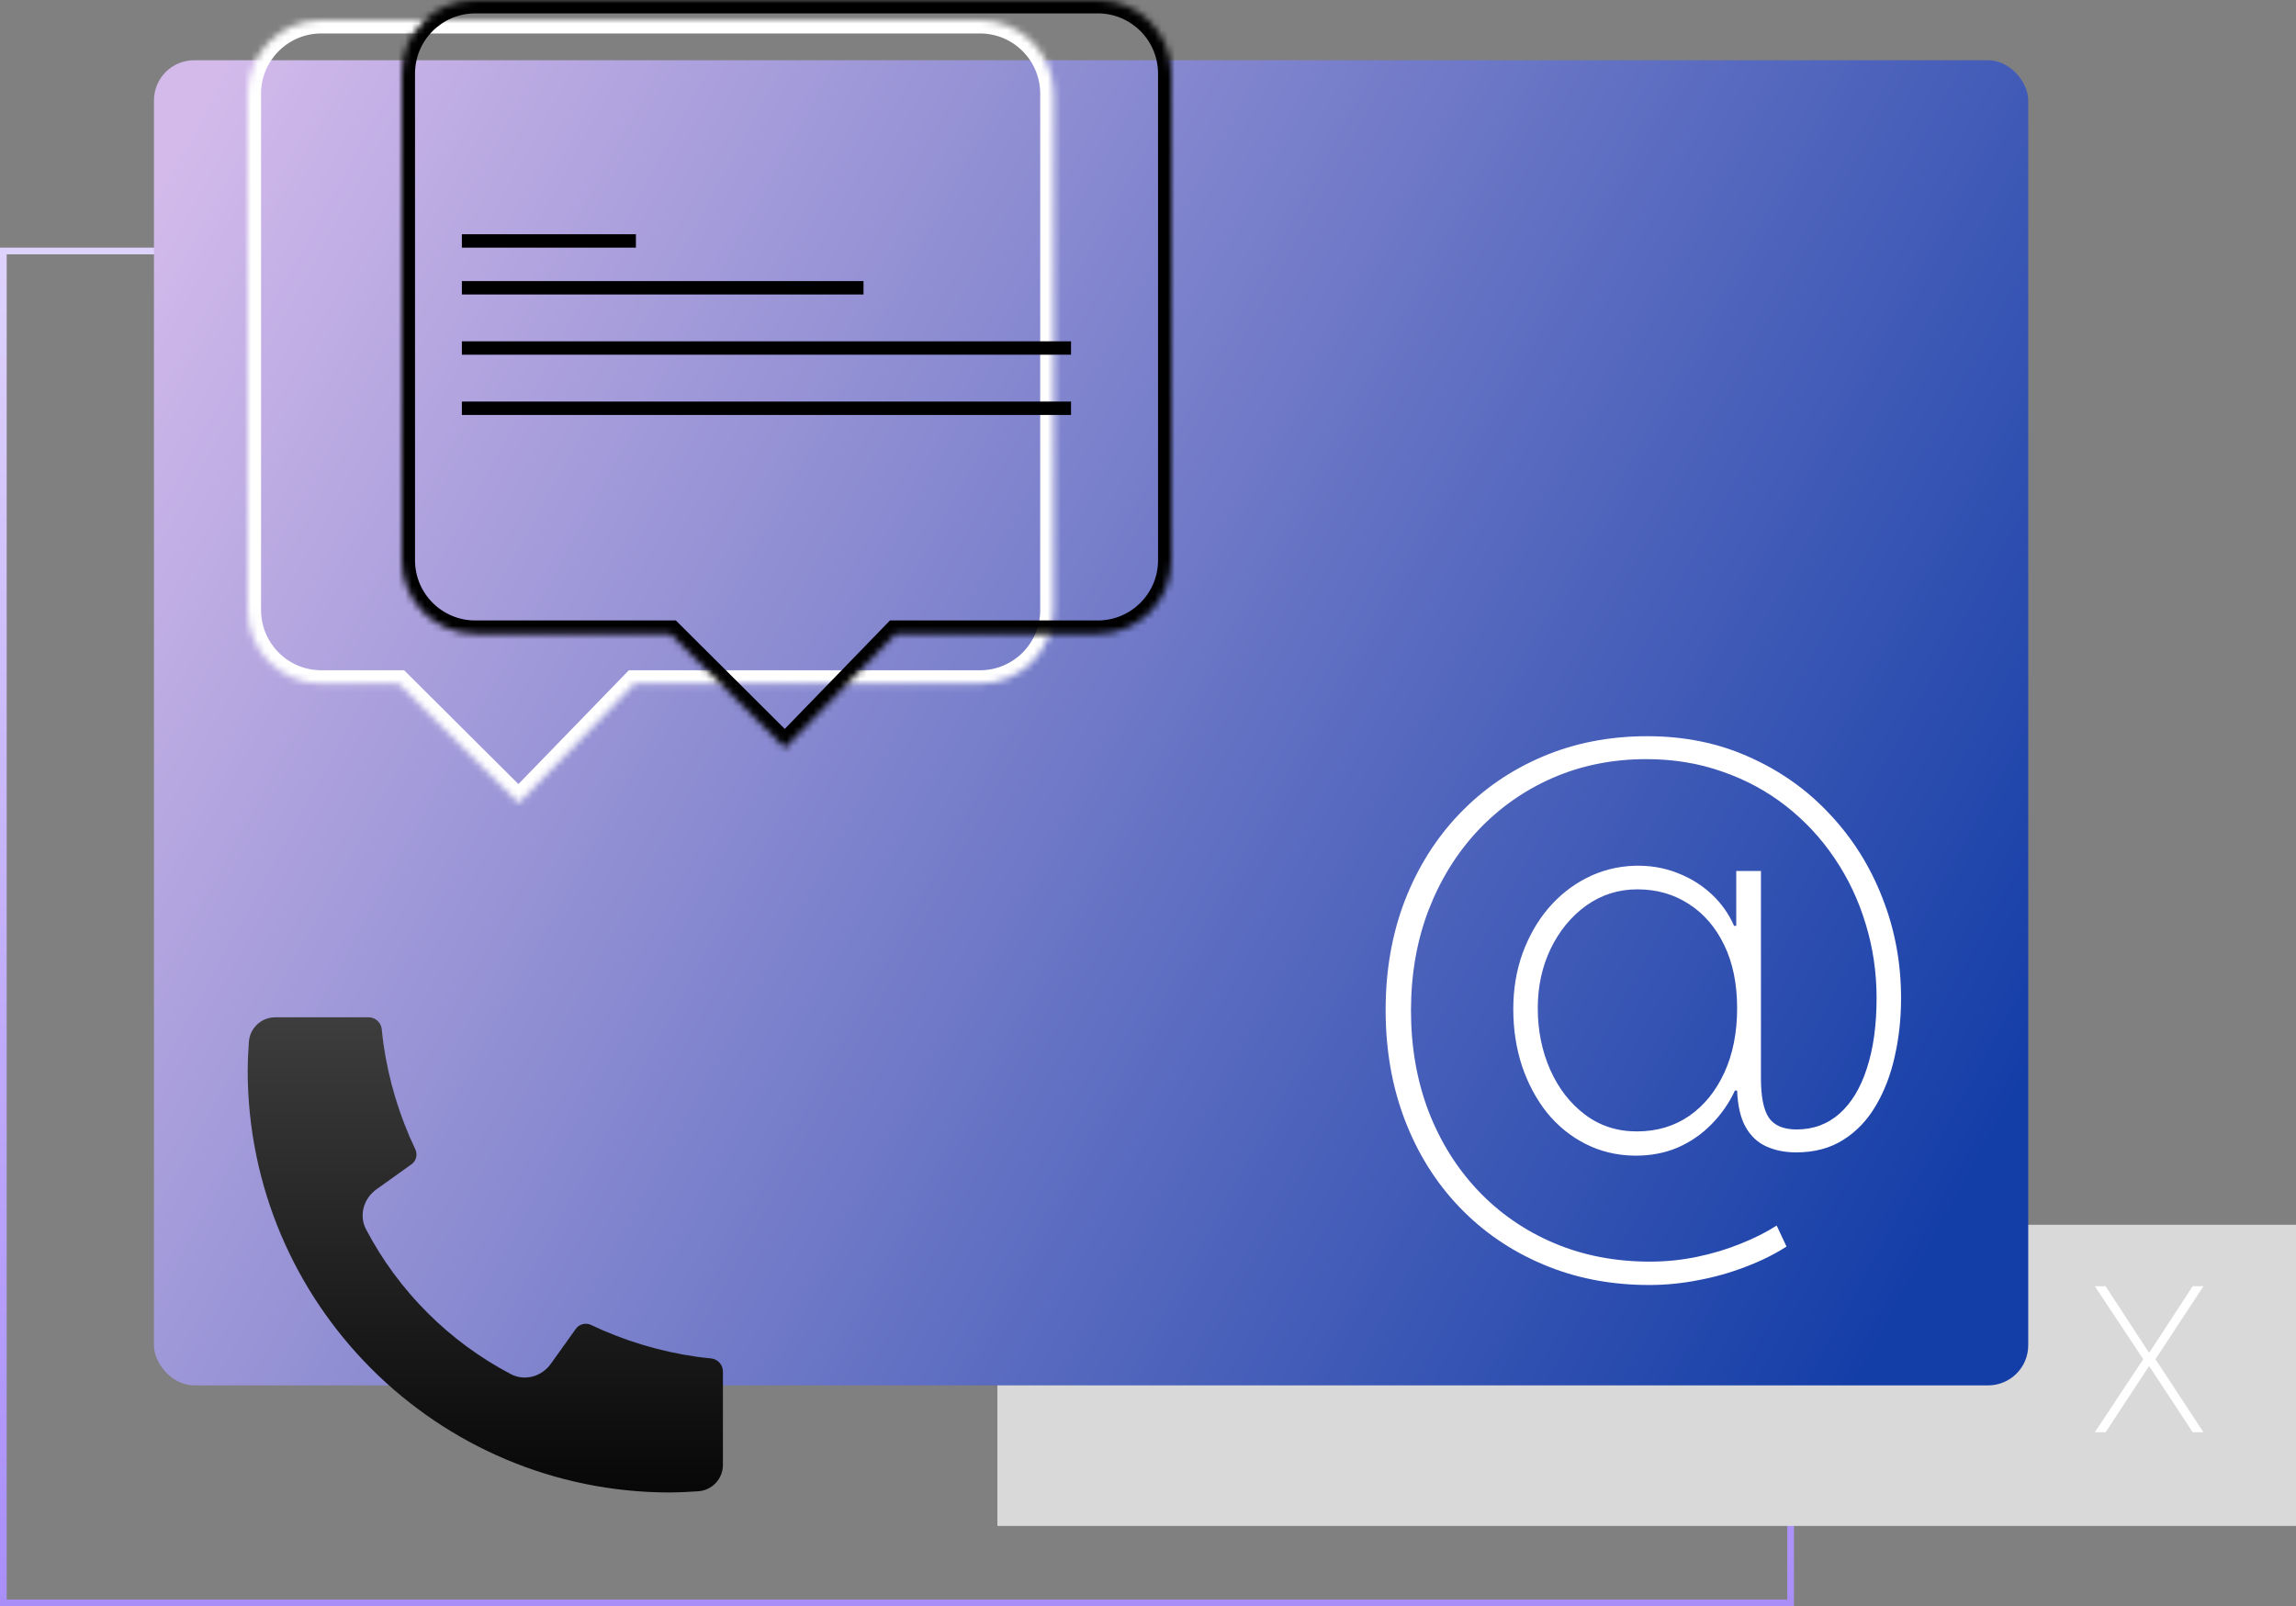
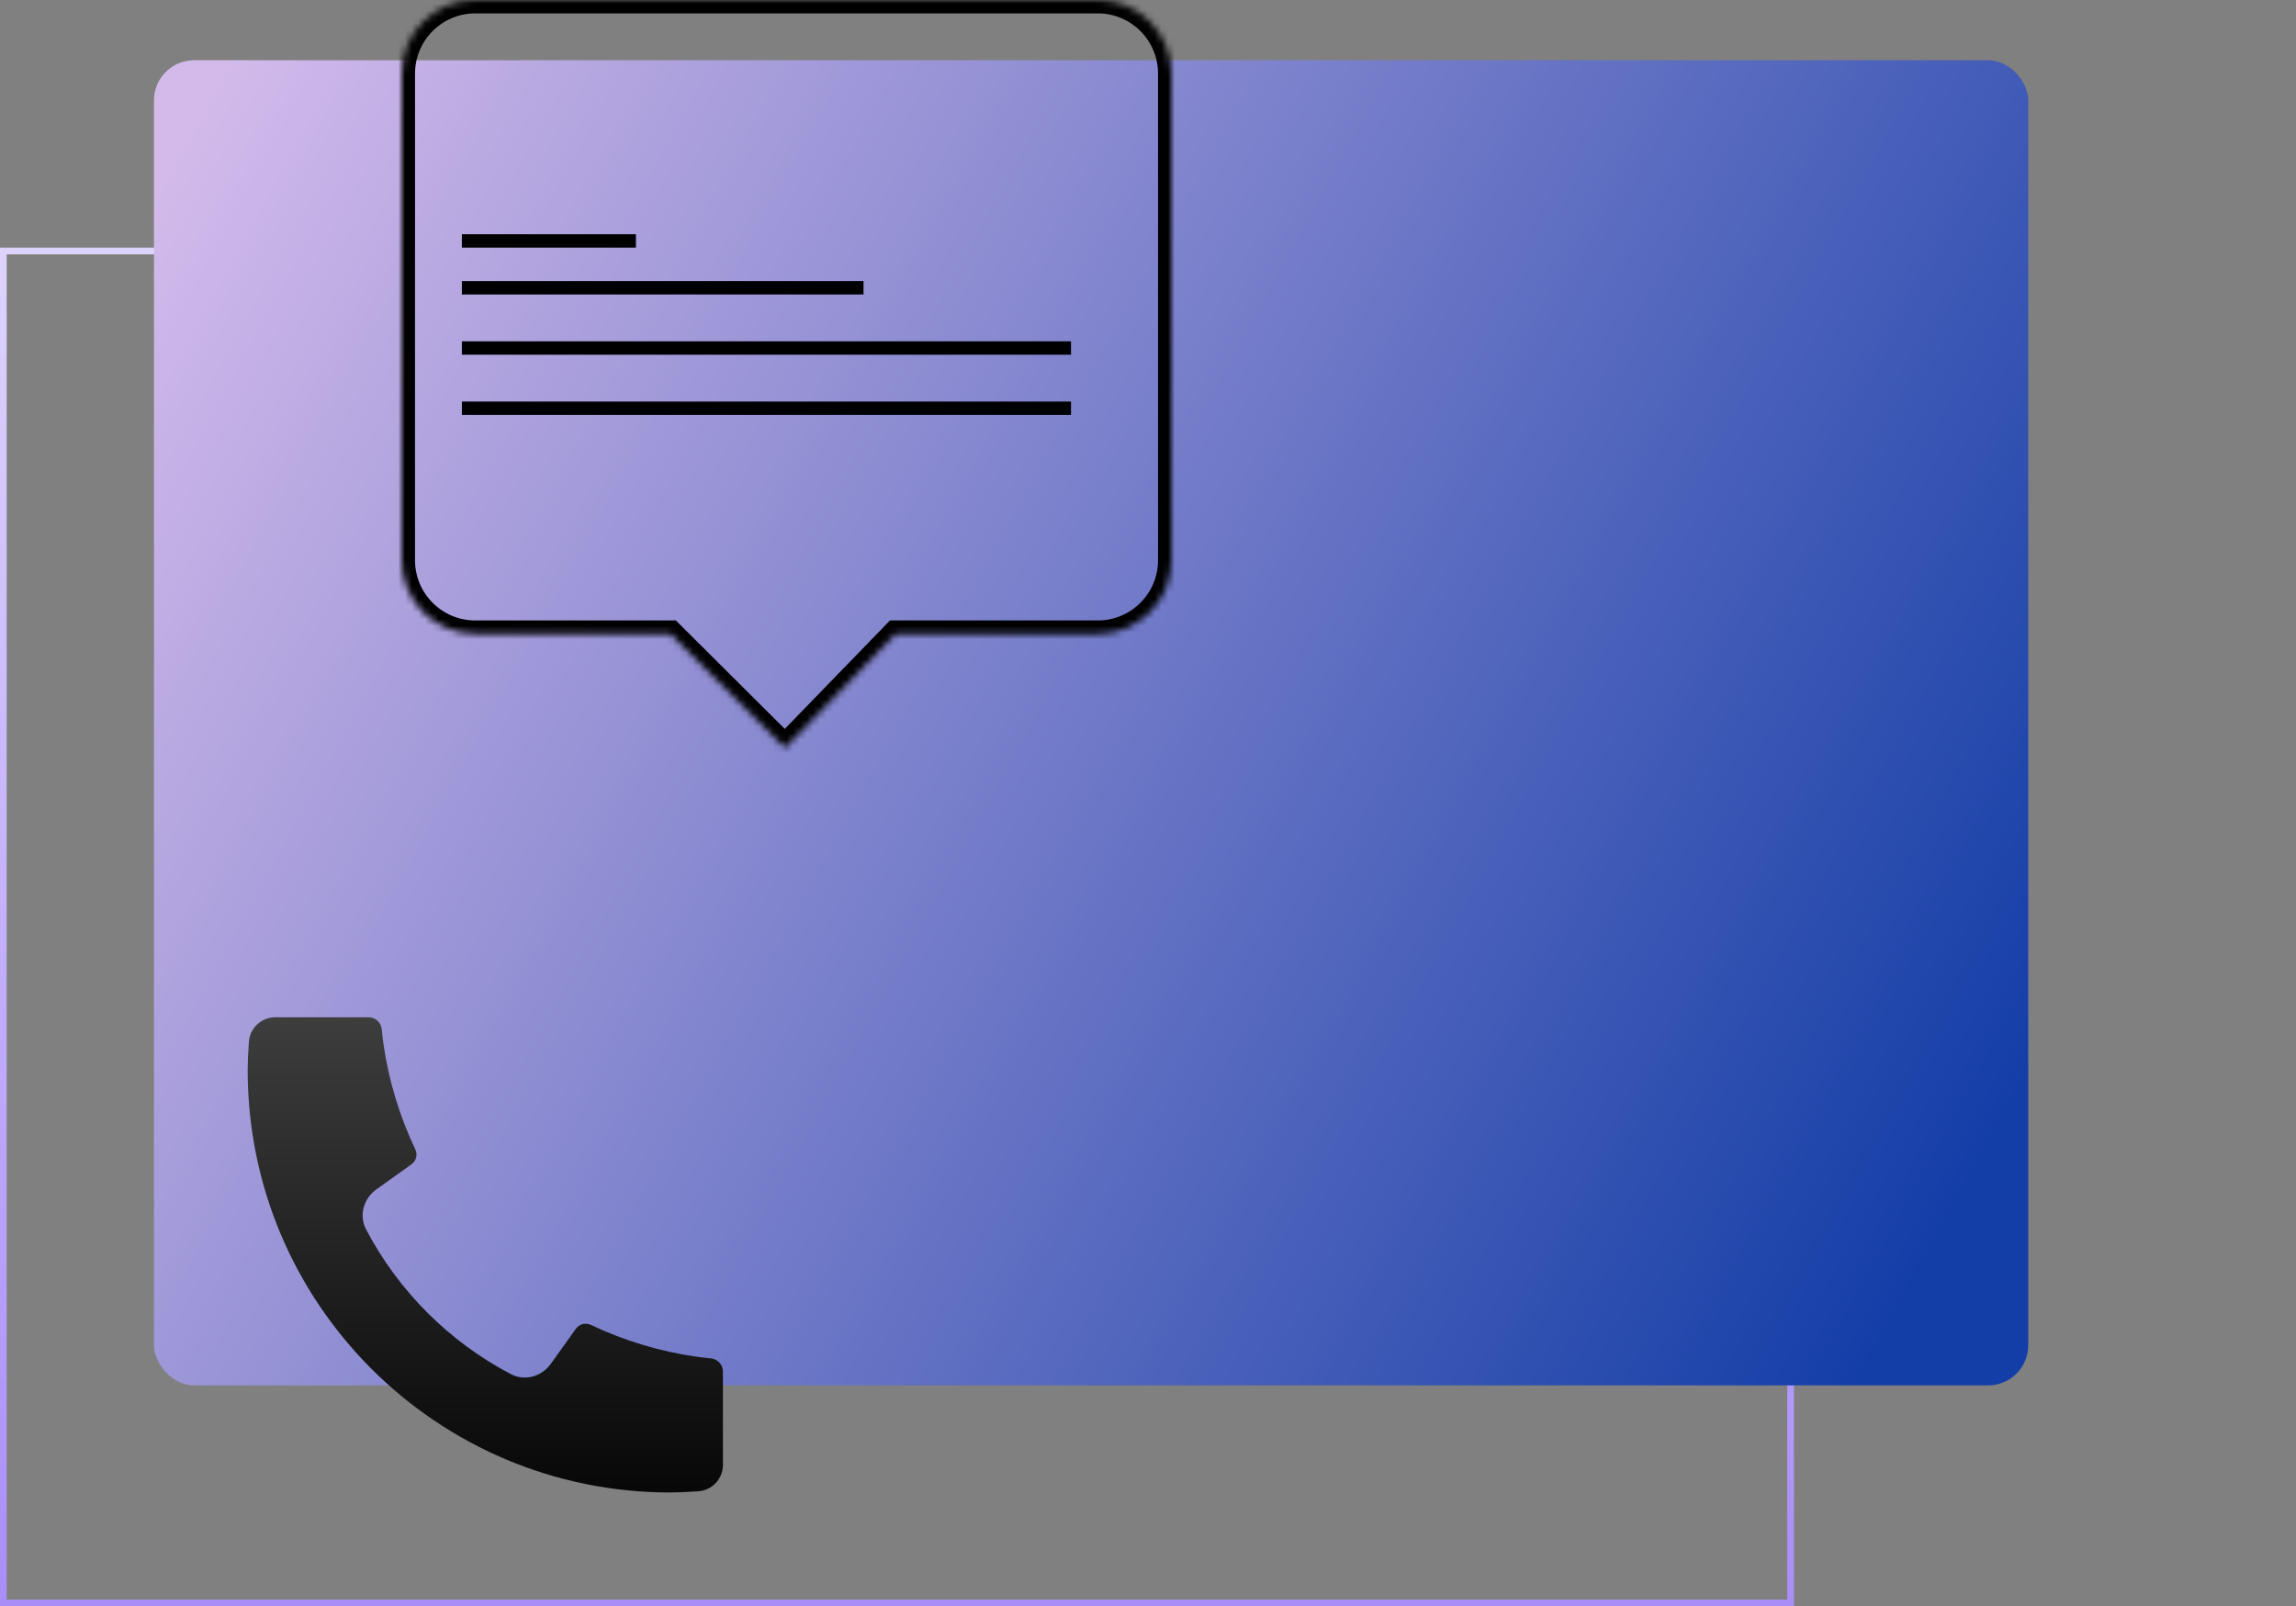
<svg xmlns="http://www.w3.org/2000/svg" width="343" height="240" viewBox="0 0 343 240" fill="none">
  <rect x="0" y="0" width="343" height="240" fill="#808080" stroke="none" />
  <rect x="0.5" y="37.5" width="267" height="202" stroke="url(#paint0_linear_25_73)" />
-   <rect x="149" y="183" width="194" height="45" fill="#D9D9D9" />
  <rect x="23" y="9" width="280" height="198" rx="6" fill="url(#paint1_linear_25_73)" />
  <mask id="path-4-inside-1_25_73" fill="white">
-     <path fill-rule="evenodd" clip-rule="evenodd" d="M48 3C41.925 3 37 7.925 37 14V91.149C37 97.224 41.925 102.149 48 102.149H59.548L77.472 120L94.79 102.149H146.395C152.47 102.149 157.395 97.224 157.395 91.149V14C157.395 7.925 152.47 3 146.395 3H48Z" />
-   </mask>
+     </mask>
  <path d="M59.548 102.149L60.96 100.732L60.374 100.149H59.548V102.149ZM77.472 120L76.06 121.417L77.496 122.847L78.907 121.393L77.472 120ZM94.79 102.149V100.149H93.944L93.355 100.756L94.79 102.149ZM39 14C39 9.029 43.029 5 48 5V1C40.82 1 35 6.82 35 14H39ZM39 91.149V14H35V91.149H39ZM48 100.149C43.029 100.149 39 96.12 39 91.149H35C35 98.329 40.82 104.149 48 104.149V100.149ZM59.548 100.149H48V104.149H59.548V100.149ZM78.883 118.583L60.96 100.732L58.137 103.566L76.06 121.417L78.883 118.583ZM93.355 100.756L76.036 118.607L78.907 121.393L96.226 103.542L93.355 100.756ZM146.395 100.149H94.79V104.149H146.395V100.149ZM155.395 91.149C155.395 96.12 151.366 100.149 146.395 100.149V104.149C153.575 104.149 159.395 98.329 159.395 91.149H155.395ZM155.395 14V91.149H159.395V14H155.395ZM146.395 5C151.366 5 155.395 9.029 155.395 14H159.395C159.395 6.82 153.575 1 146.395 1V5ZM48 5H146.395V1H48V5Z" fill="white" mask="url(#path-4-inside-1_25_73)" />
  <mask id="path-6-inside-2_25_73" fill="white">
    <path fill-rule="evenodd" clip-rule="evenodd" d="M71 0C64.925 0 60 4.925 60 11V83.706C60 89.781 64.925 94.706 71 94.706H100.141L117.261 111.757L133.803 94.706H164C170.075 94.706 175 89.781 175 83.706V11C175 4.925 170.075 0 164 0H71Z" />
  </mask>
  <path d="M100.141 94.706L101.552 93.289L100.967 92.706H100.141V94.706ZM117.261 111.757L115.849 113.174L117.285 114.604L118.696 113.15L117.261 111.757ZM133.803 94.706V92.706H132.957L132.368 93.313L133.803 94.706ZM62 11C62 6.029 66.029 2 71 2V-2C63.82 -2 58 3.82 58 11H62ZM62 83.706V11H58V83.706H62ZM71 92.706C66.029 92.706 62 88.676 62 83.706H58C58 90.886 63.82 96.706 71 96.706V92.706ZM100.141 92.706H71V96.706H100.141V92.706ZM118.672 110.34L101.552 93.289L98.729 96.123L115.849 113.174L118.672 110.34ZM132.368 93.313L115.825 110.364L118.696 113.15L135.239 96.099L132.368 93.313ZM164 92.706H133.803V96.706H164V92.706ZM173 83.706C173 88.676 168.971 92.706 164 92.706V96.706C171.18 96.706 177 90.886 177 83.706H173ZM173 11V83.706H177V11H173ZM164 2C168.971 2 173 6.029 173 11H177C177 3.82 171.18 -2 164 -2V2ZM71 2H164V-2H71V2Z" fill="black" mask="url(#path-6-inside-2_25_73)" />
  <line x1="69" y1="52" x2="160" y2="52" stroke="black" stroke-width="2" />
  <line x1="69" y1="61" x2="160" y2="61" stroke="black" stroke-width="2" />
  <line x1="69" y1="43" x2="129" y2="43" stroke="black" stroke-width="2" />
  <line x1="69" y1="36" x2="95" y2="36" stroke="black" stroke-width="2" />
  <path d="M107.996 204.934V218.882C107.997 219.881 107.618 220.842 106.937 221.573C106.257 222.303 105.324 222.749 104.328 222.819C102.604 222.937 101.196 223 100.108 223C65.252 223 37 194.746 37 159.889C37 158.8 37.059 157.392 37.181 155.668C37.251 154.672 37.697 153.74 38.427 153.059C39.158 152.378 40.119 152 41.118 152H55.065C55.554 152 56.026 152.181 56.389 152.509C56.752 152.837 56.98 153.288 57.029 153.775C57.12 154.682 57.202 155.404 57.281 155.952C58.065 161.423 59.671 166.744 62.046 171.734C62.42 172.523 62.176 173.466 61.466 173.971L56.23 177.712C54.318 179.079 53.592 181.606 54.685 183.687C59.535 192.922 67.081 200.468 76.316 205.318C78.396 206.411 80.923 205.686 82.29 203.774L86.023 198.552C86.271 198.205 86.633 197.956 87.046 197.849C87.459 197.741 87.897 197.782 88.283 197.965C93.272 200.335 98.591 201.937 104.06 202.718C104.608 202.797 105.33 202.879 106.229 202.97C106.715 203.02 107.165 203.248 107.493 203.611C107.82 203.974 107.997 204.446 107.996 204.934Z" fill="url(#paint2_linear_25_73)" />
-   <path d="M246.382 192C240.634 192 235.355 190.977 230.544 188.932C225.733 186.908 221.564 184.057 218.037 180.379C214.511 176.701 211.789 172.36 209.874 167.354C207.958 162.349 207 156.865 207 150.902C207 144.983 207.958 139.531 209.874 134.548C211.811 129.564 214.532 125.244 218.037 121.588C221.564 117.911 225.711 115.06 230.479 113.036C235.246 111.012 240.449 110 246.088 110C251.661 110 256.755 111.045 261.37 113.134C266.007 115.201 270.013 118.052 273.387 121.686C276.783 125.299 279.396 129.466 281.224 134.189C283.075 138.889 284 143.884 284 149.172C284 152.197 283.684 155.091 283.053 157.855C282.443 160.619 281.496 163.078 280.212 165.232C278.949 167.387 277.328 169.084 275.346 170.325C273.387 171.565 271.047 172.186 268.326 172.186C266.671 172.186 265.191 171.892 263.885 171.304C262.578 170.717 261.544 169.748 260.782 168.399C260.021 167.05 259.596 165.232 259.509 162.947H259.182C258.312 164.819 257.147 166.495 255.688 167.975C254.251 169.454 252.564 170.619 250.627 171.467C248.689 172.294 246.534 172.697 244.161 172.675C241.505 172.632 239.067 172.044 236.846 170.912C234.626 169.781 232.71 168.225 231.099 166.244C229.51 164.242 228.269 161.925 227.377 159.291C226.506 156.636 226.07 153.796 226.07 150.771C226.07 147.79 226.528 145.026 227.442 142.48C228.378 139.912 229.662 137.66 231.295 135.723C232.95 133.786 234.876 132.263 237.075 131.153C239.274 130.043 241.636 129.445 244.161 129.357C246.425 129.292 248.537 129.64 250.496 130.402C252.455 131.142 254.175 132.197 255.656 133.568C257.136 134.939 258.268 136.528 259.052 138.334H259.378V130.141H263.068V161.119C263.068 163.861 263.46 165.82 264.244 166.995C265.049 168.17 266.432 168.758 268.391 168.758C270.895 168.758 273.039 167.964 274.824 166.375C276.609 164.786 277.97 162.523 278.906 159.585C279.864 156.647 280.343 153.154 280.343 149.107C280.343 145.277 279.798 141.588 278.71 138.041C277.643 134.493 276.098 131.229 274.073 128.248C272.07 125.266 269.654 122.666 266.824 120.446C263.993 118.226 260.815 116.507 257.288 115.288C253.783 114.048 250.006 113.428 245.957 113.428C240.907 113.428 236.237 114.363 231.948 116.235C227.681 118.106 223.959 120.729 220.78 124.102C217.624 127.475 215.164 131.447 213.4 136.017C211.659 140.587 210.788 145.581 210.788 151C210.788 156.419 211.659 161.424 213.4 166.016C215.164 170.586 217.635 174.547 220.813 177.898C224.013 181.271 227.79 183.883 232.144 185.732C236.498 187.582 241.277 188.507 246.48 188.507C248.874 188.507 251.225 188.268 253.533 187.789C255.841 187.31 258.007 186.657 260.031 185.83C262.056 185.025 263.852 184.122 265.419 183.121L266.889 186.255C265.06 187.43 263.014 188.442 260.75 189.291C258.507 190.161 256.156 190.825 253.696 191.282C251.258 191.761 248.82 192 246.382 192ZM244.52 169.052C247.503 169.052 250.115 168.279 252.358 166.734C254.6 165.167 256.352 163.002 257.615 160.238C258.878 157.474 259.509 154.275 259.509 150.641C259.509 147.007 258.867 143.862 257.582 141.207C256.298 138.552 254.534 136.506 252.292 135.07C250.05 133.612 247.492 132.883 244.618 132.883C241.788 132.883 239.241 133.688 236.977 135.299C234.735 136.909 232.961 139.063 231.654 141.762C230.37 144.439 229.728 147.398 229.728 150.641C229.728 153.971 230.348 157.039 231.589 159.846C232.83 162.632 234.561 164.863 236.781 166.538C239.002 168.214 241.581 169.052 244.52 169.052Z" fill="white" />
-   <path d="M314.557 192.182L321.002 202.058H321.119L327.565 192.182H329.173L322.004 203.091L329.173 214H327.565L321.119 204.188H321.002L314.557 214H312.948L320.182 203.091L312.948 192.182H314.557Z" fill="white" />
  <defs>
    <linearGradient id="paint0_linear_25_73" x1="134" y1="37" x2="134" y2="240" gradientUnits="userSpaceOnUse">
      <stop stop-color="#DED3FC" />
      <stop offset="1" stop-color="#A98EF8" />
    </linearGradient>
    <linearGradient id="paint1_linear_25_73" x1="33.675" y1="9" x2="304.714" y2="157.369" gradientUnits="userSpaceOnUse">
      <stop stop-color="#D3BAEB" />
      <stop offset="1" stop-color="#143EA7" />
    </linearGradient>
    <linearGradient id="paint2_linear_25_73" x1="72.5" y1="232.94" x2="72.5" y2="98.04" gradientUnits="userSpaceOnUse">
      <stop />
      <stop offset="1" stop-color="#666666" />
    </linearGradient>
  </defs>
</svg>